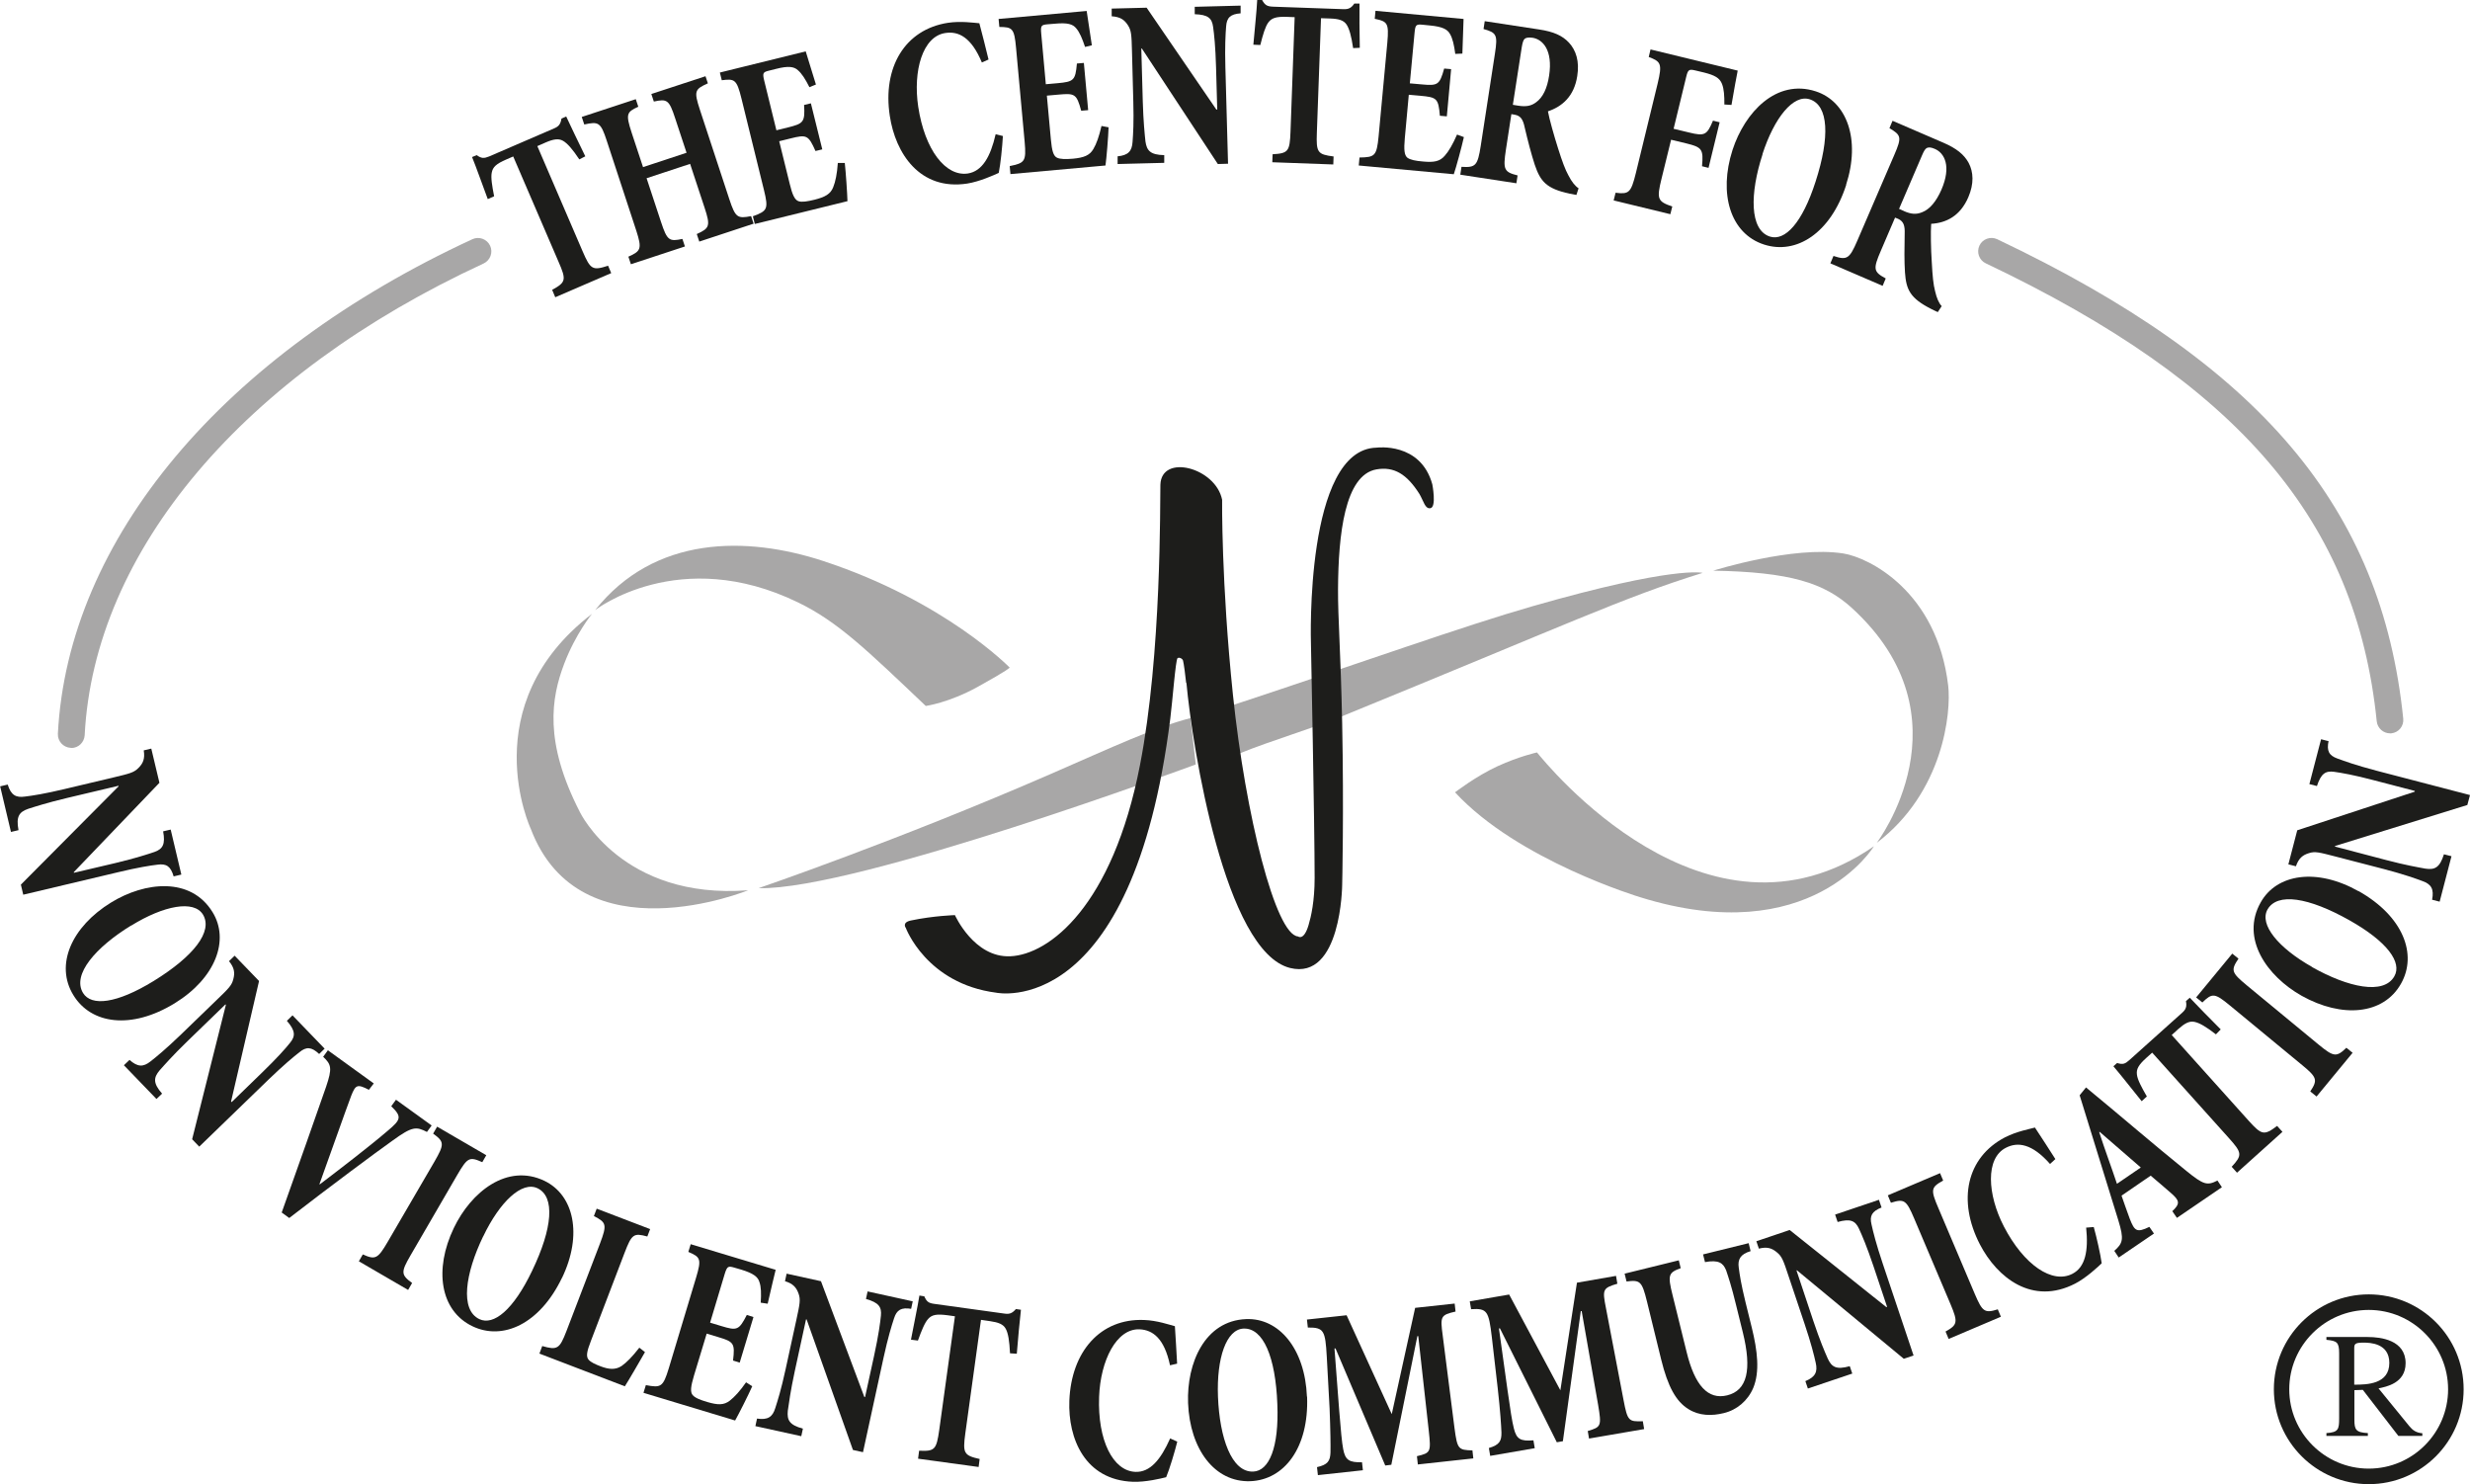
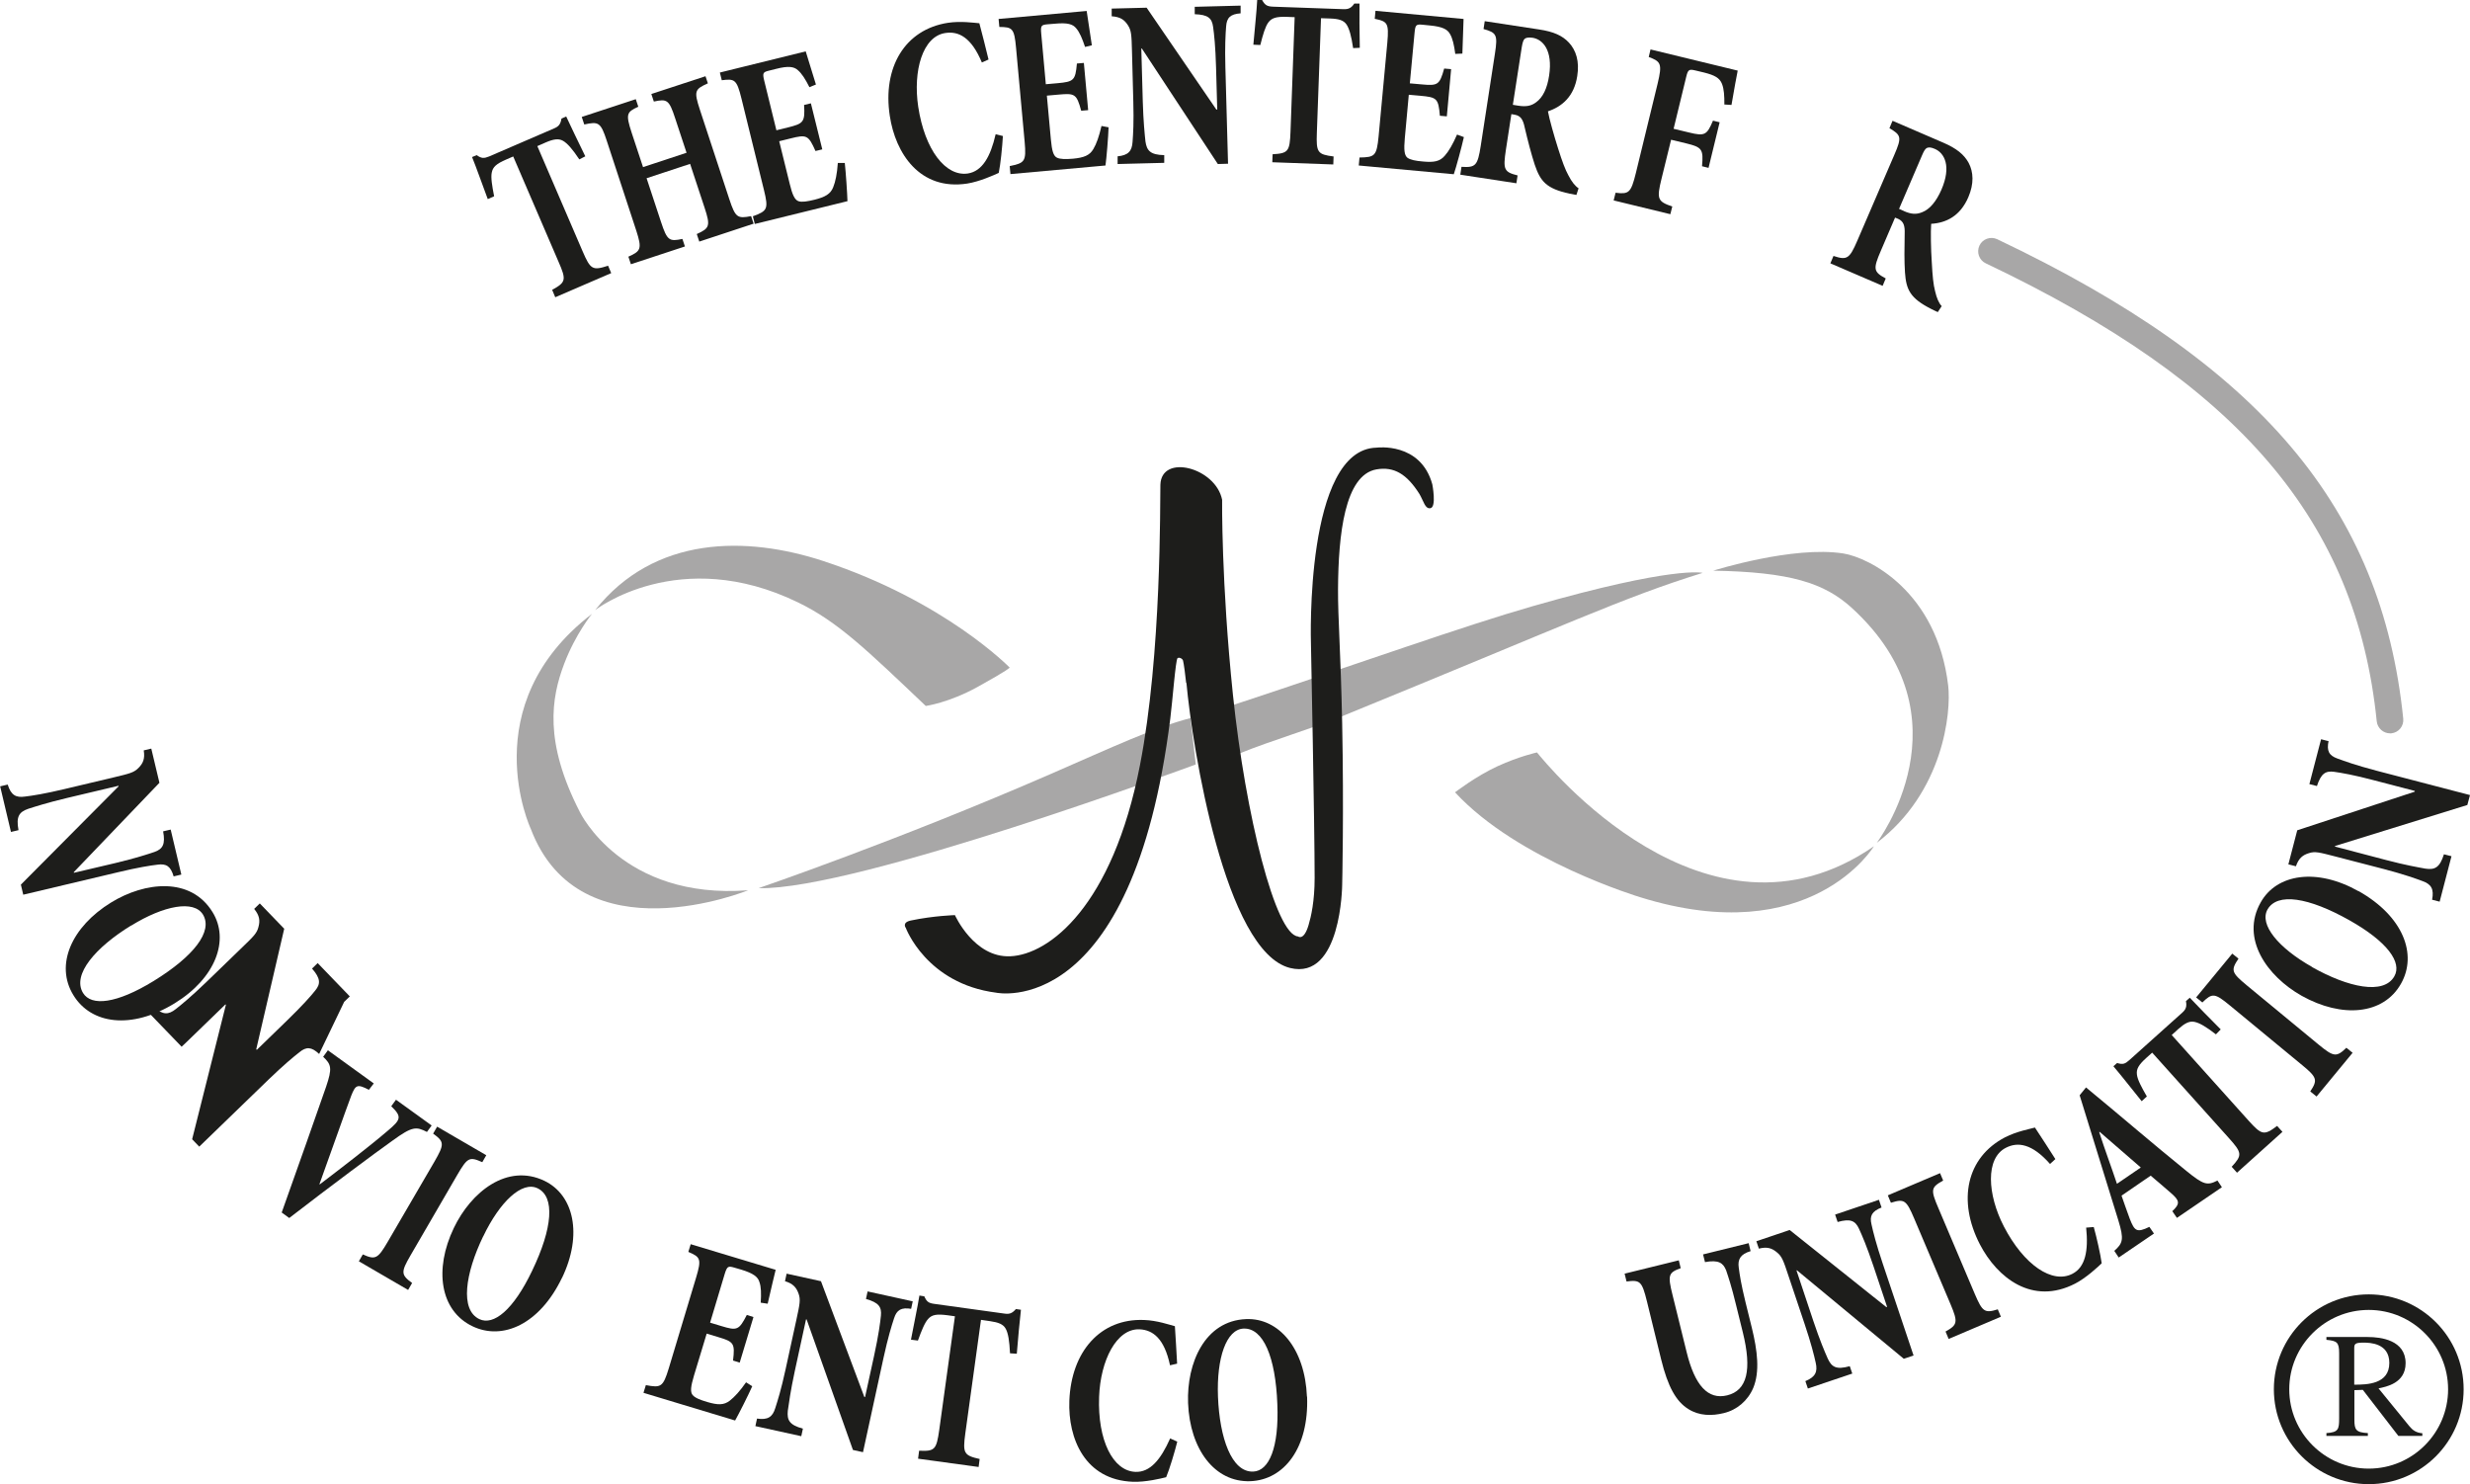
<svg xmlns="http://www.w3.org/2000/svg" id="Capa_1" data-name="Capa 1" viewBox="0 0 166.86 100.26">
  <defs>
    <style>
      .cls-1 {
        fill: #a8a7a7;
      }

      .cls-1, .cls-2 {
        stroke-width: 0px;
      }

      .cls-2 {
        fill: #1d1d1b;
      }
    </style>
  </defs>
  <path class="cls-1" d="M83.26,47.64l.44,3.27c2.23-.9,4.98-1.71,6.83-2.47,15.48-6.32,19.08-8.06,24.49-9.74,0,0-1.9-.5-11.48,2.25-4.77,1.37-11.28,3.72-20.28,6.69Z" />
  <g>
    <path class="cls-2" d="M11.73,59.2c-.2-.68-.49-.87-1.08-.79-.51.06-1.34.19-2.71.52l-6.37,1.51-.16-.68,6.6-6.64v-.04s-3.5.83-3.5.83c-1.34.32-2.14.58-2.61.73-.59.21-.83.5-.65,1.44l-.51.12-.73-3.08.51-.12c.22.71.55.9,1.17.81.51-.06,1.34-.19,2.68-.51l3.33-.79c1.05-.25,1.34-.32,1.64-.62.33-.32.46-.64.37-1.2l.51-.12.55,2.31-5.78,6.03v.05s2.81-.66,2.81-.66c1.37-.33,2.17-.59,2.64-.75.56-.2.74-.52.58-1.39l.51-.12.72,3.04-.51.12Z" />
    <path class="cls-2" d="M11.81,67.77c-2.95,1.81-5.66,1.41-6.85-.54-1.27-2.06-.11-4.63,2.54-6.26,2.29-1.41,5.39-1.75,6.86.65,1.16,1.88.21,4.45-2.55,6.15ZM8.86,62.52c-2.38,1.46-4.01,3.31-3.25,4.56.56.91,2.26.73,4.77-.81,2.71-1.67,4.02-3.35,3.33-4.49-.61-.99-2.63-.62-4.85.75Z" />
-     <path class="cls-2" d="M21.56,71.2c-.52-.49-.87-.5-1.33-.12-.4.31-1.05.85-2.07,1.83l-4.7,4.55-.48-.5,2.28-9.08-.03-.03-2.58,2.5c-.99.96-1.54,1.59-1.87,1.96-.4.48-.46.85.17,1.57l-.38.36-2.2-2.28.38-.36c.55.49.93.49,1.42.1.4-.31,1.05-.85,2.04-1.8l2.46-2.38c.78-.75.99-.96,1.09-1.37.12-.44.07-.78-.29-1.22l.38-.37,1.65,1.71-1.89,8.14.04.04,2.06-2c1.01-.98,1.57-1.61,1.88-2,.38-.46.37-.82-.21-1.49l.38-.37,2.17,2.25-.38.37Z" />
+     <path class="cls-2" d="M21.56,71.2c-.52-.49-.87-.5-1.33-.12-.4.31-1.05.85-2.07,1.83l-4.7,4.55-.48-.5,2.28-9.08-.03-.03-2.58,2.5l-.38.36-2.2-2.28.38-.36c.55.49.93.49,1.42.1.4-.31,1.05-.85,2.04-1.8l2.46-2.38c.78-.75.99-.96,1.09-1.37.12-.44.07-.78-.29-1.22l.38-.37,1.65,1.71-1.89,8.14.04.04,2.06-2c1.01-.98,1.57-1.61,1.88-2,.38-.46.37-.82-.21-1.49l.38-.37,2.17,2.25-.38.37Z" />
    <path class="cls-2" d="M28.85,76.47c-.73-.37-.98-.4-2.33.58-1.13.8-4.25,3.12-6.98,5.23l-.51-.37c1.05-2.92,2.41-6.82,3-8.5.42-1.24.36-1.5-.2-2.02l.32-.44,3.1,2.24-.33.43c-.79-.41-.9-.33-1.19.39-.39,1.03-1.52,4.25-2.15,5.98l.02.02c1.37-1.04,3.35-2.56,4.6-3.63.88-.74.97-.94.23-1.65l.32-.44,2.41,1.74-.32.44Z" />
    <path class="cls-2" d="M24.24,85.21l.27-.47c.84.38,1.01.3,1.67-.83l3.17-5.44c.68-1.18.67-1.34-.09-1.89l.27-.47,3.32,1.93-.27.47c-.87-.39-1-.32-1.69.86l-3.16,5.44c-.65,1.12-.65,1.31.11,1.86l-.27.47-3.32-1.93Z" />
    <path class="cls-2" d="M37.96,86.33c-1.5,3.12-4,4.25-6.05,3.26-2.18-1.05-2.6-3.83-1.25-6.64,1.16-2.42,3.59-4.39,6.12-3.18,1.99.96,2.59,3.63,1.19,6.55ZM32.64,83.52c-1.21,2.51-1.58,4.96-.26,5.59.96.46,2.3-.61,3.57-3.27,1.38-2.87,1.56-5,.36-5.57-1.05-.5-2.55.91-3.67,3.26Z" />
-     <path class="cls-2" d="M43.56,91.36c-.32.56-1.12,1.94-1.35,2.29l-5.77-2.21.19-.51c1.02.29,1.17.2,1.64-1.02l2.26-5.9c.49-1.29.43-1.43-.41-1.86l.19-.5,3.61,1.38-.19.5c-.92-.25-1.05-.17-1.54,1.11l-2.27,5.94c-.28.72-.34,1.05-.16,1.27.17.19.47.32.84.46.51.19.96.25,1.39-.03.33-.23.73-.63,1.2-1.24l.38.3Z" />
    <path class="cls-2" d="M50.82,93.64c-.26.59-.92,1.9-1.16,2.32l-6.19-1.87.16-.52c1.02.19,1.16.14,1.55-1.14l1.84-6.11c.39-1.29.29-1.4-.52-1.75l.16-.52,5.74,1.73c-.07.27-.33,1.37-.54,2.29l-.47-.07c.04-.61.03-1.07-.09-1.4-.1-.34-.4-.58-1.22-.83l-.48-.14c-.41-.12-.48-.09-.64.42l-.99,3.3.76.23c1.05.32,1.19.29,1.72-.75l.45.14-.93,3.08-.45-.14c.14-1.18.05-1.27-1.02-1.59l-.76-.23-.86,2.84c-.22.74-.26,1.1-.09,1.31.16.19.51.33.99.47.71.21,1.12.22,1.52-.09.32-.25.69-.65,1.1-1.24l.41.26Z" />
    <path class="cls-2" d="M61.58,88.42c-.7-.12-1,.07-1.18.63-.16.48-.41,1.29-.71,2.66l-1.39,6.39-.68-.15-3.13-8.82h-.04s-.76,3.5-.76,3.5c-.29,1.35-.4,2.18-.47,2.67-.06.62.09.96,1.02,1.21l-.11.51-3.1-.68.11-.51c.73.11,1.05-.11,1.23-.7.16-.49.41-1.29.7-2.63l.73-3.35c.23-1.06.29-1.35.15-1.75-.15-.43-.38-.69-.92-.85l.11-.51,2.32.51,2.93,7.82h.05s.61-2.79.61-2.79c.3-1.38.41-2.21.46-2.7.06-.59-.15-.89-1.01-1.13l.11-.51,3.05.67-.11.51Z" />
    <path class="cls-2" d="M68.23,91.41c-.04-.83-.12-1.34-.29-1.65-.17-.31-.5-.43-1.05-.51l-.62-.09-1.06,7.68c-.18,1.33-.1,1.48.97,1.72l-.07.54-4.09-.56.07-.54c1.06.05,1.17-.07,1.36-1.4l1.06-7.68-.5-.07c-.76-.1-1.06-.03-1.31.25-.23.25-.44.77-.69,1.46l-.47-.06c.2-1.06.44-2.17.57-2.98l.33.05c.16.37.3.46.67.51l4.76.66c.33.05.52-.03.76-.31l.34.05c-.08.67-.2,1.98-.28,2.97l-.46-.03Z" />
    <path class="cls-2" d="M79.53,97.39c-.18.72-.52,1.85-.75,2.4-.35.09-1.39.34-2.24.31-3.25-.12-4.4-2.92-4.3-5.48.13-3.31,2.09-5.57,5.05-5.45.88.03,1.73.33,2.08.42.06.89.1,1.64.15,2.53l-.48.11c-.38-1.8-1.15-2.39-2.06-2.43-1.56-.06-2.64,2.11-2.73,4.56-.11,2.95.94,5.01,2.45,5.07.99.04,1.71-.82,2.35-2.26l.46.21Z" />
    <path class="cls-2" d="M88.3,94.35c.13,3.46-1.55,5.62-3.83,5.71-2.42.09-4.09-2.17-4.21-5.28-.1-2.69,1.12-5.56,3.92-5.67,2.21-.09,3.98,1.99,4.11,5.24ZM82.28,94.35c.11,2.79.92,5.12,2.38,5.06,1.07-.04,1.75-1.61,1.63-4.56-.12-3.18-.95-5.15-2.28-5.1-1.17.05-1.83,1.99-1.73,4.6Z" />
-     <path class="cls-2" d="M95.78,98.91l-.06-.54c.93-.22.96-.27.8-1.72l-.71-6.39h-.06s-1.76,8.69-1.76,8.69l-.41.05-3.36-7.91h-.07s.32,4.2.32,4.2c.11,1.36.18,2.14.27,2.61.14.74.41.9,1.27.88l.06.54-3.04.33-.06-.54c.72-.16.89-.41.91-.99.01-.51,0-1.45-.06-2.98l-.19-3.49c-.1-1.77-.19-1.98-1.28-1.97l-.06-.54,2.68-.29,3.05,6.68,1.58-7.18,2.67-.29.06.54c-1.01.23-1.04.33-.87,1.6l.8,6.28c.19,1.43.26,1.47,1.21,1.5l.06.54-3.76.41Z" />
-     <path class="cls-2" d="M107.35,97.2l-.09-.53c.91-.27.94-.33.7-1.77l-1.11-6.33h-.06s-1.21,8.79-1.21,8.79l-.41.07-3.84-7.69h-.07s.58,4.17.58,4.17c.19,1.35.31,2.13.43,2.59.18.73.46.87,1.32.8l.09.53-3.01.52-.09-.53c.71-.21.86-.47.85-1.05-.02-.51-.08-1.45-.25-2.97l-.4-3.47c-.21-1.76-.31-1.96-1.4-1.89l-.09-.53,2.66-.46,3.46,6.47,1.12-7.27,2.64-.46.09.53c-.99.29-1.02.39-.77,1.65l1.19,6.22c.27,1.42.35,1.45,1.3,1.42l.09.53-3.73.64Z" />
    <path class="cls-2" d="M118.26,84.52c-.68.2-.88.55-.8,1.11.07.52.15,1.08.46,2.35l.42,1.7c.39,1.58.55,2.99.1,4.08-.37.87-1.11,1.49-1.99,1.7-.81.2-1.66.19-2.39-.27-.84-.52-1.39-1.52-1.84-3.35l-.96-3.92c-.34-1.37-.46-1.47-1.38-1.35l-.13-.53,3.66-.9.13.53c-.83.3-.89.46-.55,1.82l.95,3.85c.55,2.25,1.44,3.24,2.74,2.92,1.34-.33,1.69-1.7,1.05-4.28l-.46-1.86c-.3-1.24-.51-1.85-.66-2.3-.2-.51-.52-.73-1.43-.56l-.13-.52,3.08-.76.13.53Z" />
    <path class="cls-2" d="M127.11,81.57c-.66.26-.82.57-.68,1.15.11.5.31,1.31.76,2.65l2.08,6.2-.66.22-7.21-5.97h-.04s1.14,3.42,1.14,3.42c.44,1.31.77,2.08.97,2.53.26.57.57.78,1.49.52l.17.5-3,1.01-.17-.5c.68-.28.84-.63.7-1.24-.11-.5-.31-1.31-.75-2.62l-1.09-3.25c-.34-1.03-.44-1.31-.77-1.58-.35-.3-.68-.4-1.23-.26l-.17-.5,2.25-.76,6.53,5.21.05-.02-.91-2.72c-.45-1.34-.78-2.11-.99-2.56-.25-.54-.58-.69-1.44-.45l-.17-.5,2.96-1,.17.5Z" />
    <path class="cls-2" d="M131.64,90.45l-.21-.5c.81-.45.85-.63.34-1.84l-2.46-5.8c-.53-1.25-.67-1.34-1.57-1.06l-.21-.5,3.53-1.5.21.5c-.83.46-.86.61-.32,1.87l2.46,5.8c.51,1.19.66,1.31,1.55,1.03l.21.5-3.53,1.5Z" />
    <path class="cls-2" d="M141.44,82.88c.2.71.46,1.87.54,2.46-.26.25-1.04.98-1.79,1.37-2.89,1.49-5.26-.38-6.44-2.65-1.52-2.94-.92-5.87,1.7-7.23.78-.4,1.66-.56,2.02-.66.49.74.9,1.38,1.38,2.13l-.36.33c-1.22-1.38-2.18-1.51-2.99-1.09-1.38.71-1.25,3.14-.13,5.31,1.36,2.62,3.28,3.9,4.63,3.2.88-.45,1.09-1.56.93-3.12l.51-.04Z" />
    <path class="cls-2" d="M147.06,82.27l-.31-.45c.55-.52.5-.72-.13-1.26-.39-.33-.89-.78-1.33-1.14l-1.97,1.35c.14.4.32.93.55,1.55.33.85.48.97,1.33.56l.31.45-2.38,1.62-.3-.45c.59-.52.66-.79.28-2.04l-2.62-8.47.43-.53c2.3,1.89,4.49,3.79,6.78,5.64,1.17.95,1.41,1,2.1.65l.3.45-3.02,2.06ZM141.84,76.46l-.03.02c.39,1.21.81,2.32,1.2,3.49l1.61-1.1-2.78-2.41Z" />
    <path class="cls-2" d="M149.69,69.87c-.66-.51-1.1-.77-1.45-.84-.34-.07-.65.1-1.07.47l-.46.42,5.18,5.77c.9,1,1.06,1.03,1.94.37l.36.4-3.07,2.76-.36-.4c.72-.78.71-.94-.19-1.94l-5.18-5.77-.37.33c-.57.51-.71.79-.66,1.16.04.34.3.83.67,1.47l-.35.32c-.68-.84-1.38-1.74-1.91-2.36l.25-.22c.39.12.54.06.82-.19l3.58-3.21c.25-.22.32-.42.25-.78l.26-.23c.46.49,1.38,1.43,2.09,2.14l-.32.33Z" />
    <path class="cls-2" d="M156.49,74.07l-.42-.34c.51-.77.46-.95-.55-1.78l-4.86-4.01c-1.05-.87-1.21-.87-1.88-.22l-.42-.34,2.44-2.96.42.34c-.53.79-.48.94.57,1.81l4.86,4.01c1,.82,1.19.85,1.86.2l.42.34-2.44,2.96Z" />
    <path class="cls-2" d="M159.34,60.2c3.01,1.7,3.98,4.27,2.86,6.25-1.19,2.11-3.99,2.34-6.71.82-2.34-1.32-4.15-3.87-2.77-6.31,1.08-1.93,3.79-2.35,6.62-.75ZM156.19,65.33c2.43,1.37,4.84,1.9,5.56.62.53-.93-.46-2.33-3.03-3.78-2.77-1.56-4.88-1.89-5.54-.73-.57,1.02.74,2.6,3.01,3.88Z" />
    <path class="cls-2" d="M157.31,50.04c-.15.69.03,1,.59,1.2.48.18,1.27.46,2.63.82l6.33,1.65-.18.67-8.94,2.77v.04s3.46.91,3.46.91c1.33.35,2.16.49,2.65.58.62.09.96-.05,1.25-.97l.51.13-.8,3.07-.51-.13c.14-.73-.06-1.05-.65-1.26-.48-.18-1.27-.46-2.6-.81l-3.32-.86c-1.05-.27-1.33-.35-1.74-.22-.44.13-.7.35-.89.89l-.51-.13.6-2.3,7.94-2.61v-.05s-2.76-.72-2.76-.72c-1.36-.36-2.19-.5-2.68-.57-.59-.08-.89.11-1.17.96l-.51-.13.79-3.03.51.13Z" />
  </g>
  <path class="cls-1" d="M62.54,47.69s1.55-.21,3.49-1.28c2.12-1.17,2.18-1.31,2.18-1.31,0,0-4.37-4.5-12.59-7.2-5.19-1.7-11.4-1.74-15.41,3.31,0,0,5.67-4.42,13.71-.51,2.68,1.3,4.63,3.2,8.62,6.99Z" />
  <path class="cls-1" d="M39.99,41.47s-1.11,1.35-1.88,3.38c-.87,2.3-1.38,5.26,1.07,10.02,0,0,2.85,5.93,11.36,5.27,0,0-11.34,4.64-14.68-4.14,0,0-3.92-8.35,4.13-14.53Z" />
  <path class="cls-1" d="M51.27,59.99s9.36-3.2,19.7-7.7c4.27-1.86,6.99-3.14,9.45-3.78l.36,3.13s-22.9,8.5-29.51,8.36Z" />
  <path class="cls-1" d="M115.74,38.55s5.38-1.7,8.79-1.16c1.71.27,6.32,2.54,7.08,8.93.21,1.8-.32,7.2-4.83,10.62,0,0,6.46-8.45-1.69-15.88-1.85-1.68-4.15-2.42-9.36-2.51Z" />
  <path class="cls-1" d="M98.3,53.52s1.41-1.09,2.87-1.76c1.46-.67,2.66-.93,2.66-.93.58.7,11.41,14.18,22.76,6.34,0,0-4.23,7.04-15.79,3.44,0,0-8.26-2.48-12.5-7.08Z" />
  <g>
    <path class="cls-2" d="M39.13,10.76c-.46-.69-.8-1.08-1.1-1.25-.3-.17-.65-.11-1.16.11l-.57.25,3.06,7.11c.53,1.23.67,1.31,1.72.97l.21.5-3.78,1.63-.21-.5c.93-.51.97-.67.43-1.9l-3.06-7.11-.46.2c-.7.3-.92.52-.99.89-.07.33.02.88.16,1.6l-.43.19c-.38-1.01-.75-2.08-1.06-2.84l.31-.13c.33.23.49.23.84.09l4.4-1.9c.31-.13.43-.29.49-.66l.32-.14c.28.61.85,1.79,1.29,2.69l-.41.21Z" />
    <path class="cls-2" d="M47.82,5.63c-.89.4-.95.52-.54,1.78l1.99,6.05c.41,1.24.55,1.32,1.47,1.14l.17.51-3.67,1.21-.17-.51c.87-.39.93-.55.53-1.77l-.98-2.97-2.94.97.98,2.97c.41,1.24.55,1.32,1.44,1.13l.17.51-3.65,1.2-.17-.51c.85-.38.93-.53.53-1.77l-1.99-6.06c-.41-1.26-.56-1.31-1.52-1.1l-.17-.51,3.65-1.2.17.51c-.79.36-.86.49-.45,1.75l.77,2.33,2.94-.97-.77-2.33c-.41-1.26-.55-1.32-1.44-1.13l-.17-.51,3.66-1.2.17.51Z" />
    <path class="cls-2" d="M57.07,11.01c.07.64.17,2.1.18,2.58l-6.26,1.54-.13-.52c.97-.36,1.07-.47.75-1.77l-1.52-6.18c-.32-1.3-.46-1.35-1.33-1.24l-.13-.52,5.8-1.43c.08.27.42,1.35.69,2.24l-.44.18c-.27-.54-.52-.93-.78-1.15-.26-.24-.64-.3-1.46-.09l-.48.12c-.42.1-.46.16-.33.69l.82,3.34.77-.19c1.06-.26,1.17-.36,1.1-1.52l.46-.11.77,3.11-.46.11c-.48-1.08-.6-1.12-1.68-.85l-.77.19.71,2.88c.18.75.34,1.08.59,1.17.23.08.6.02,1.09-.1.71-.18,1.08-.38,1.26-.85.15-.37.26-.91.31-1.63h.49Z" />
    <path class="cls-2" d="M67.75,9.19c-.04.73-.16,1.91-.28,2.49-.33.15-1.3.59-2.13.72-3.21.49-4.85-2.05-5.23-4.57-.5-3.27,1.01-5.84,3.93-6.29.86-.13,1.75,0,2.12.03.23.86.41,1.59.62,2.45l-.45.2c-.71-1.7-1.57-2.13-2.47-1.99-1.54.23-2.19,2.56-1.83,4.98.44,2.91,1.85,4.73,3.35,4.51.97-.15,1.53-1.12,1.88-2.65l.5.12Z" />
    <path class="cls-2" d="M74.89,8.6c-.02.64-.14,2.1-.21,2.58l-6.42.58-.05-.54c1.01-.21,1.13-.3,1.01-1.64l-.58-6.34c-.12-1.34-.25-1.41-1.13-1.42l-.05-.54,5.95-.54c.04.28.21,1.39.35,2.32l-.46.11c-.19-.57-.37-1-.6-1.26-.22-.28-.59-.39-1.43-.31l-.5.04c-.43.04-.48.09-.43.63l.31,3.42.79-.07c1.09-.1,1.21-.18,1.31-1.33l.47-.04.29,3.19-.47.04c-.31-1.14-.43-1.19-1.53-1.09l-.79.07.27,2.95c.07.77.17,1.12.41,1.24.22.11.59.11,1.09.07.73-.07,1.12-.22,1.37-.65.21-.35.39-.86.55-1.56l.48.09Z" />
    <path class="cls-2" d="M83.82.9c-.71.05-.95.3-.99.89-.04.51-.09,1.34-.05,2.75l.18,6.52-.69.02-5.13-7.8h-.04s.1,3.58.1,3.58c.04,1.37.13,2.21.18,2.69.09.62.32.91,1.27.93v.52s-3.15.08-3.15.08v-.52c.72-.07.97-.35,1.01-.98.04-.51.09-1.34.05-2.72l-.09-3.42c-.03-1.08-.04-1.37-.27-1.73-.25-.39-.53-.57-1.1-.61v-.52s2.36-.06,2.36-.06l4.71,6.88h.06s-.08-2.86-.08-2.86c-.04-1.41-.13-2.24-.2-2.73-.08-.59-.35-.82-1.24-.85V.46s3.1-.08,3.1-.08v.52Z" />
    <path class="cls-2" d="M91.41,3.25c-.12-.82-.26-1.32-.45-1.6-.2-.29-.54-.38-1.1-.4l-.62-.02-.28,7.73c-.05,1.34.04,1.47,1.13,1.61l-.02.54-4.12-.15.02-.54c1.06-.06,1.16-.19,1.21-1.53l.28-7.73-.5-.02c-.76-.03-1.06.08-1.28.38-.2.27-.36.8-.54,1.52l-.47-.02c.09-1.08.22-2.2.26-3.02h.33c.2.36.35.43.72.45l4.79.17c.33.01.52-.08.72-.38h.35c-.01.68,0,1.99.02,2.99l-.46.02Z" />
    <path class="cls-2" d="M98.89,9.27c-.14.63-.52,2.04-.68,2.5l-6.42-.59.05-.54c1.03-.02,1.16-.09,1.29-1.42l.59-6.34c.12-1.34,0-1.43-.85-1.61l.05-.54,5.95.55c-.01.28-.05,1.41-.08,2.34l-.48.02c-.08-.6-.18-1.05-.36-1.35-.17-.31-.51-.49-1.35-.57l-.5-.05c-.43-.04-.49,0-.54.54l-.32,3.42.79.07c1.09.1,1.22.05,1.53-1.07l.47.04-.29,3.19-.47-.04c-.1-1.17-.2-1.25-1.31-1.35l-.79-.07-.27,2.95c-.07.77-.03,1.13.17,1.3.2.15.57.22,1.06.26.73.07,1.14,0,1.47-.39.27-.3.54-.77.83-1.43l.46.17Z" />
    <path class="cls-2" d="M106.5,13.17c-.14-.02-.31-.06-.48-.09-1.56-.34-1.96-.83-2.34-1.95-.23-.7-.47-1.63-.68-2.52-.11-.53-.27-.79-.67-.86l-.23-.04-.37,2.41c-.2,1.33-.13,1.5.79,1.73l-.08.53-3.79-.58.08-.53c.96.06,1.09-.08,1.3-1.41l.96-6.24c.2-1.29.1-1.41-.77-1.66l.08-.53,3.67.56c1,.15,1.58.42,2.02.89.48.52.72,1.27.56,2.26-.21,1.37-1.02,2.06-1.98,2.38.09.51.42,1.67.68,2.49.29.92.49,1.45.7,1.83.23.45.46.73.69.88l-.15.46ZM102.57,7.14c.52.08.87.02,1.2-.23.46-.33.75-.94.88-1.8.26-1.71-.42-2.45-1.12-2.56-.29-.04-.45,0-.54.08-.08.09-.13.21-.19.57l-.6,3.88.37.06Z" />
    <path class="cls-2" d="M116.49,7.07c0-.61-.02-1.03-.16-1.4-.16-.41-.5-.59-1.21-.77l-.59-.14c-.42-.1-.5-.07-.62.44l-.85,3.5,1.04.25c1.06.26,1.21.18,1.62-.8l.45.11-.75,3.08-.44-.11c.1-1.14.01-1.28-1.05-1.54l-1.04-.25-.65,2.65c-.33,1.35-.27,1.52.73,1.86l-.13.52-3.83-.93.13-.52c.89.11,1.04.02,1.37-1.33l1.47-6.04c.32-1.34.23-1.49-.6-1.8l.12-.51,5.89,1.43c-.05.26-.27,1.4-.42,2.32l-.46-.03Z" />
-     <path class="cls-2" d="M124.72,12.49c-1.06,3.28-3.38,4.73-5.55,4.03-2.29-.74-3.08-3.44-2.13-6.39.83-2.55,2.96-4.82,5.62-3.96,2.1.68,3.05,3.24,2.05,6.32ZM119.07,10.42c-.86,2.64-.89,5.11.49,5.56,1.02.33,2.19-.91,3.09-3.71.98-3.02.88-5.15-.39-5.56-1.11-.36-2.4,1.24-3.2,3.71Z" />
    <path class="cls-2" d="M130.9,21.08c-.13-.05-.29-.14-.44-.21-1.42-.72-1.69-1.3-1.77-2.47-.05-.73-.04-1.69-.02-2.61.02-.54-.07-.83-.43-1l-.22-.09-.96,2.24c-.53,1.23-.51,1.42.33,1.87l-.21.5-3.53-1.52.21-.5c.91.3,1.08.2,1.61-1.03l2.5-5.8c.52-1.2.46-1.33-.33-1.8l.21-.5,3.41,1.47c.93.4,1.42.81,1.73,1.37.33.62.37,1.41-.02,2.32-.55,1.28-1.5,1.74-2.51,1.8-.04.52-.02,1.72.04,2.58.05.97.11,1.53.22,1.95.11.49.26.83.45,1.03l-.26.4ZM128.62,14.26c.48.21.83.24,1.22.08.53-.2.96-.73,1.31-1.52.69-1.59.21-2.48-.44-2.76-.27-.12-.43-.12-.55-.06-.1.06-.18.17-.32.5l-1.55,3.61.34.15Z" />
  </g>
  <path class="cls-2" d="M163.64,97h-1.62l-2.4-3.11-.57.02v1.99c0,.68.1.87.91.91v.19h-2.8v-.19c.82-.05.86-.26.86-1.02v-4.37c0-.75-.15-.84-.86-.91v-.19h2.79c.9,0,2.56.21,2.56,1.77,0,1.35-1.31,1.59-1.83,1.7l2.08,2.55c.22.27.46.45.88.48v.19ZM159.05,93.54c.85,0,2.36-.03,2.36-1.47,0-1.34-1.32-1.37-1.74-1.37-.54,0-.63.07-.63.36v2.48Z" />
  <path class="cls-2" d="M160.02,100.26c-3.53,0-6.41-2.87-6.41-6.41s2.87-6.41,6.41-6.41,6.41,2.87,6.41,6.41-2.87,6.41-6.41,6.41ZM160.02,88.49c-2.96,0-5.37,2.41-5.37,5.36s2.41,5.36,5.37,5.36,5.36-2.41,5.36-5.36-2.41-5.36-5.36-5.36Z" />
  <path class="cls-1" d="M161.46,49.54c-.46,0-.85-.35-.9-.81-1.38-13.55-9.28-22.8-26.41-30.94-.45-.21-.64-.75-.43-1.2.21-.45.75-.64,1.2-.43,17.77,8.44,25.98,18.13,27.43,32.39.05.5-.31.94-.81.99-.03,0-.06,0-.09,0Z" />
-   <path class="cls-1" d="M4.82,50.52s-.03,0-.05,0c-.5-.03-.88-.45-.86-.95.68-13.13,11.15-25.62,28-33.41.45-.21.99-.01,1.2.44.21.45.01.99-.44,1.2-16.23,7.5-26.31,19.42-26.95,31.87-.03.48-.42.86-.9.86Z" />
  <path class="cls-2" d="M80.15,46.14c.4,4.35,2.6,18.16,7,19.25,3.47.86,3.52-5.61,3.52-5.61,0,0,.12-4.97,0-10.92-.1-4.87-.29-7.08-.28-9.06.02-3.68.45-7.71,2.59-8.09,1.2-.21,2.06.32,2.91,1.66.3.52.38,1.02.74.96.43-.07.13-1.61.13-1.61-.79-2.88-3.76-2.48-3.76-2.48-4.86.09-4.44,13.17-4.44,13.17,0,0,.25,12.4.25,15.89,0,1.59-.24,2.62-.41,3.19-.32,1.09-.71.77-.71.77-1.52-.1-3.55-8.18-4.4-16.33-.79-7.6-.73-13.17-.73-13.17-.44-2.18-4.11-3.13-4.17-1.01-.03,1.16.09,11.43-1.38,18.94-1.85,9.53-6.14,12.8-8.76,12.91-2.45.11-3.74-2.78-3.74-2.78,0,0-1.43.04-2.96.36-.65.13-.36.5-.36.5,0,0,1.39,3.77,6.11,4.38,0,0,9.19,1.97,11.76-18.53.14-1.09.36-3.99.49-4.07.12-.08.34.04.37.17.05.18.16.99.21,1.5Z" />
</svg>